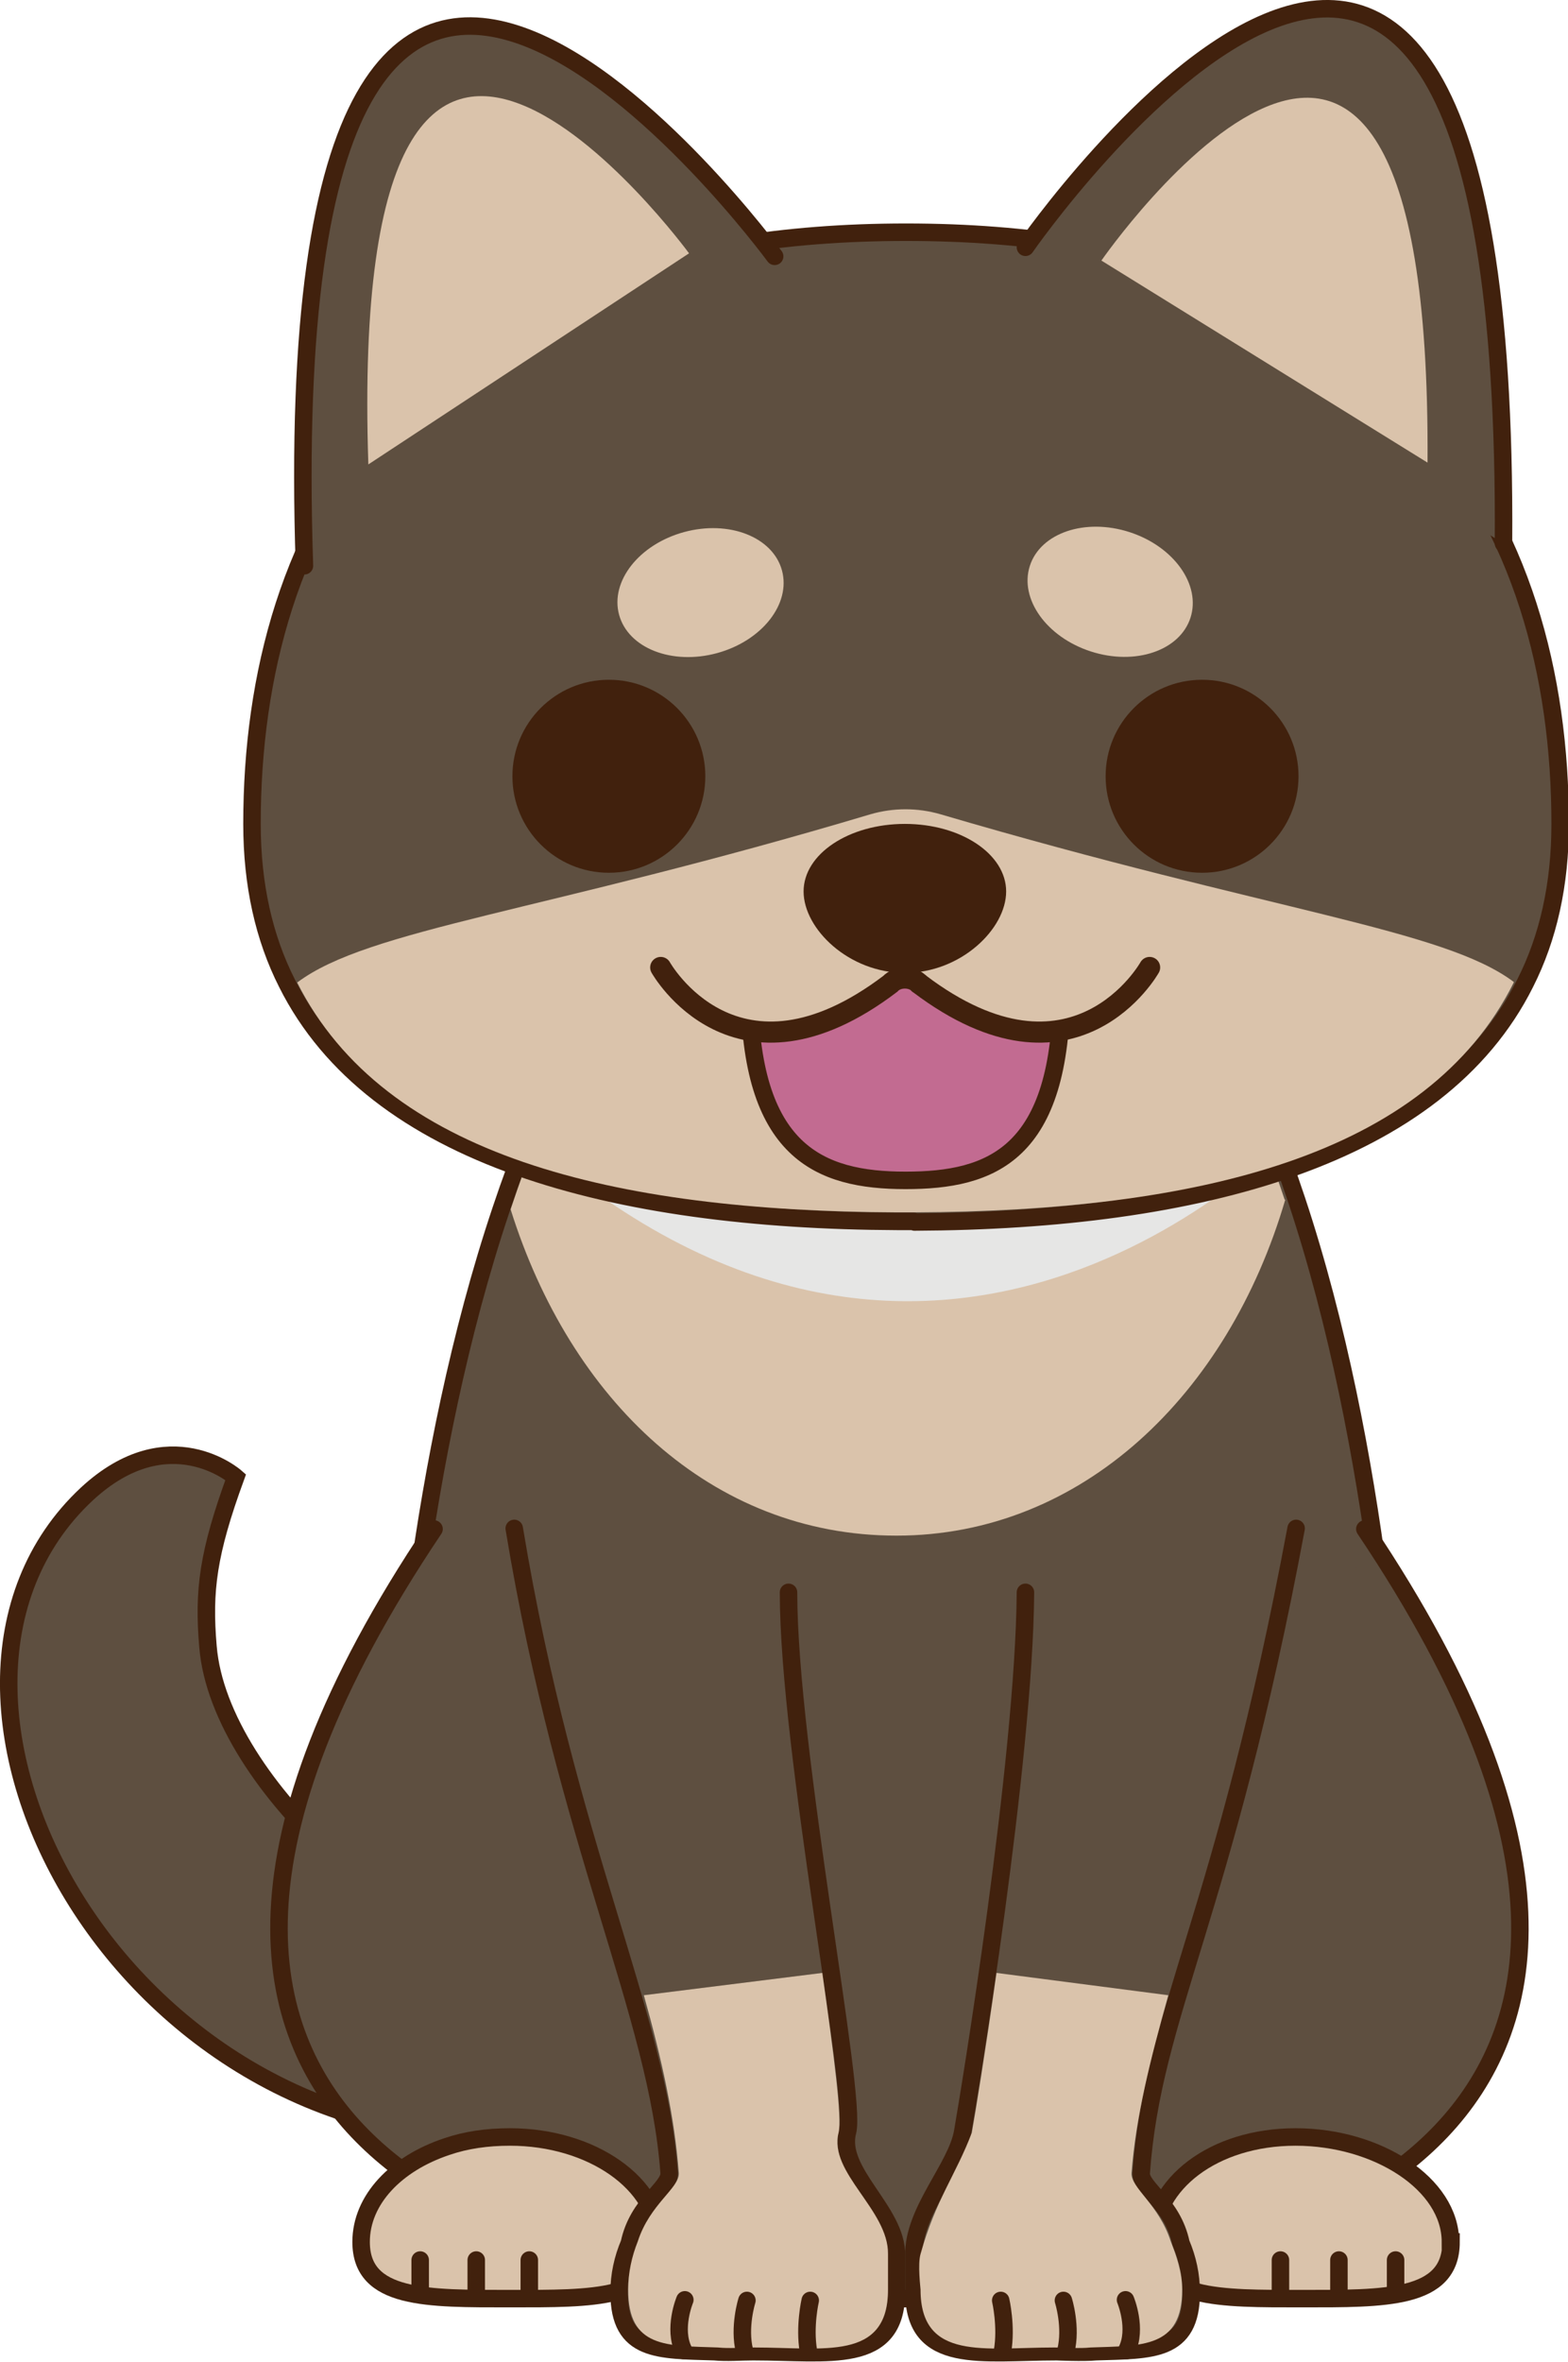
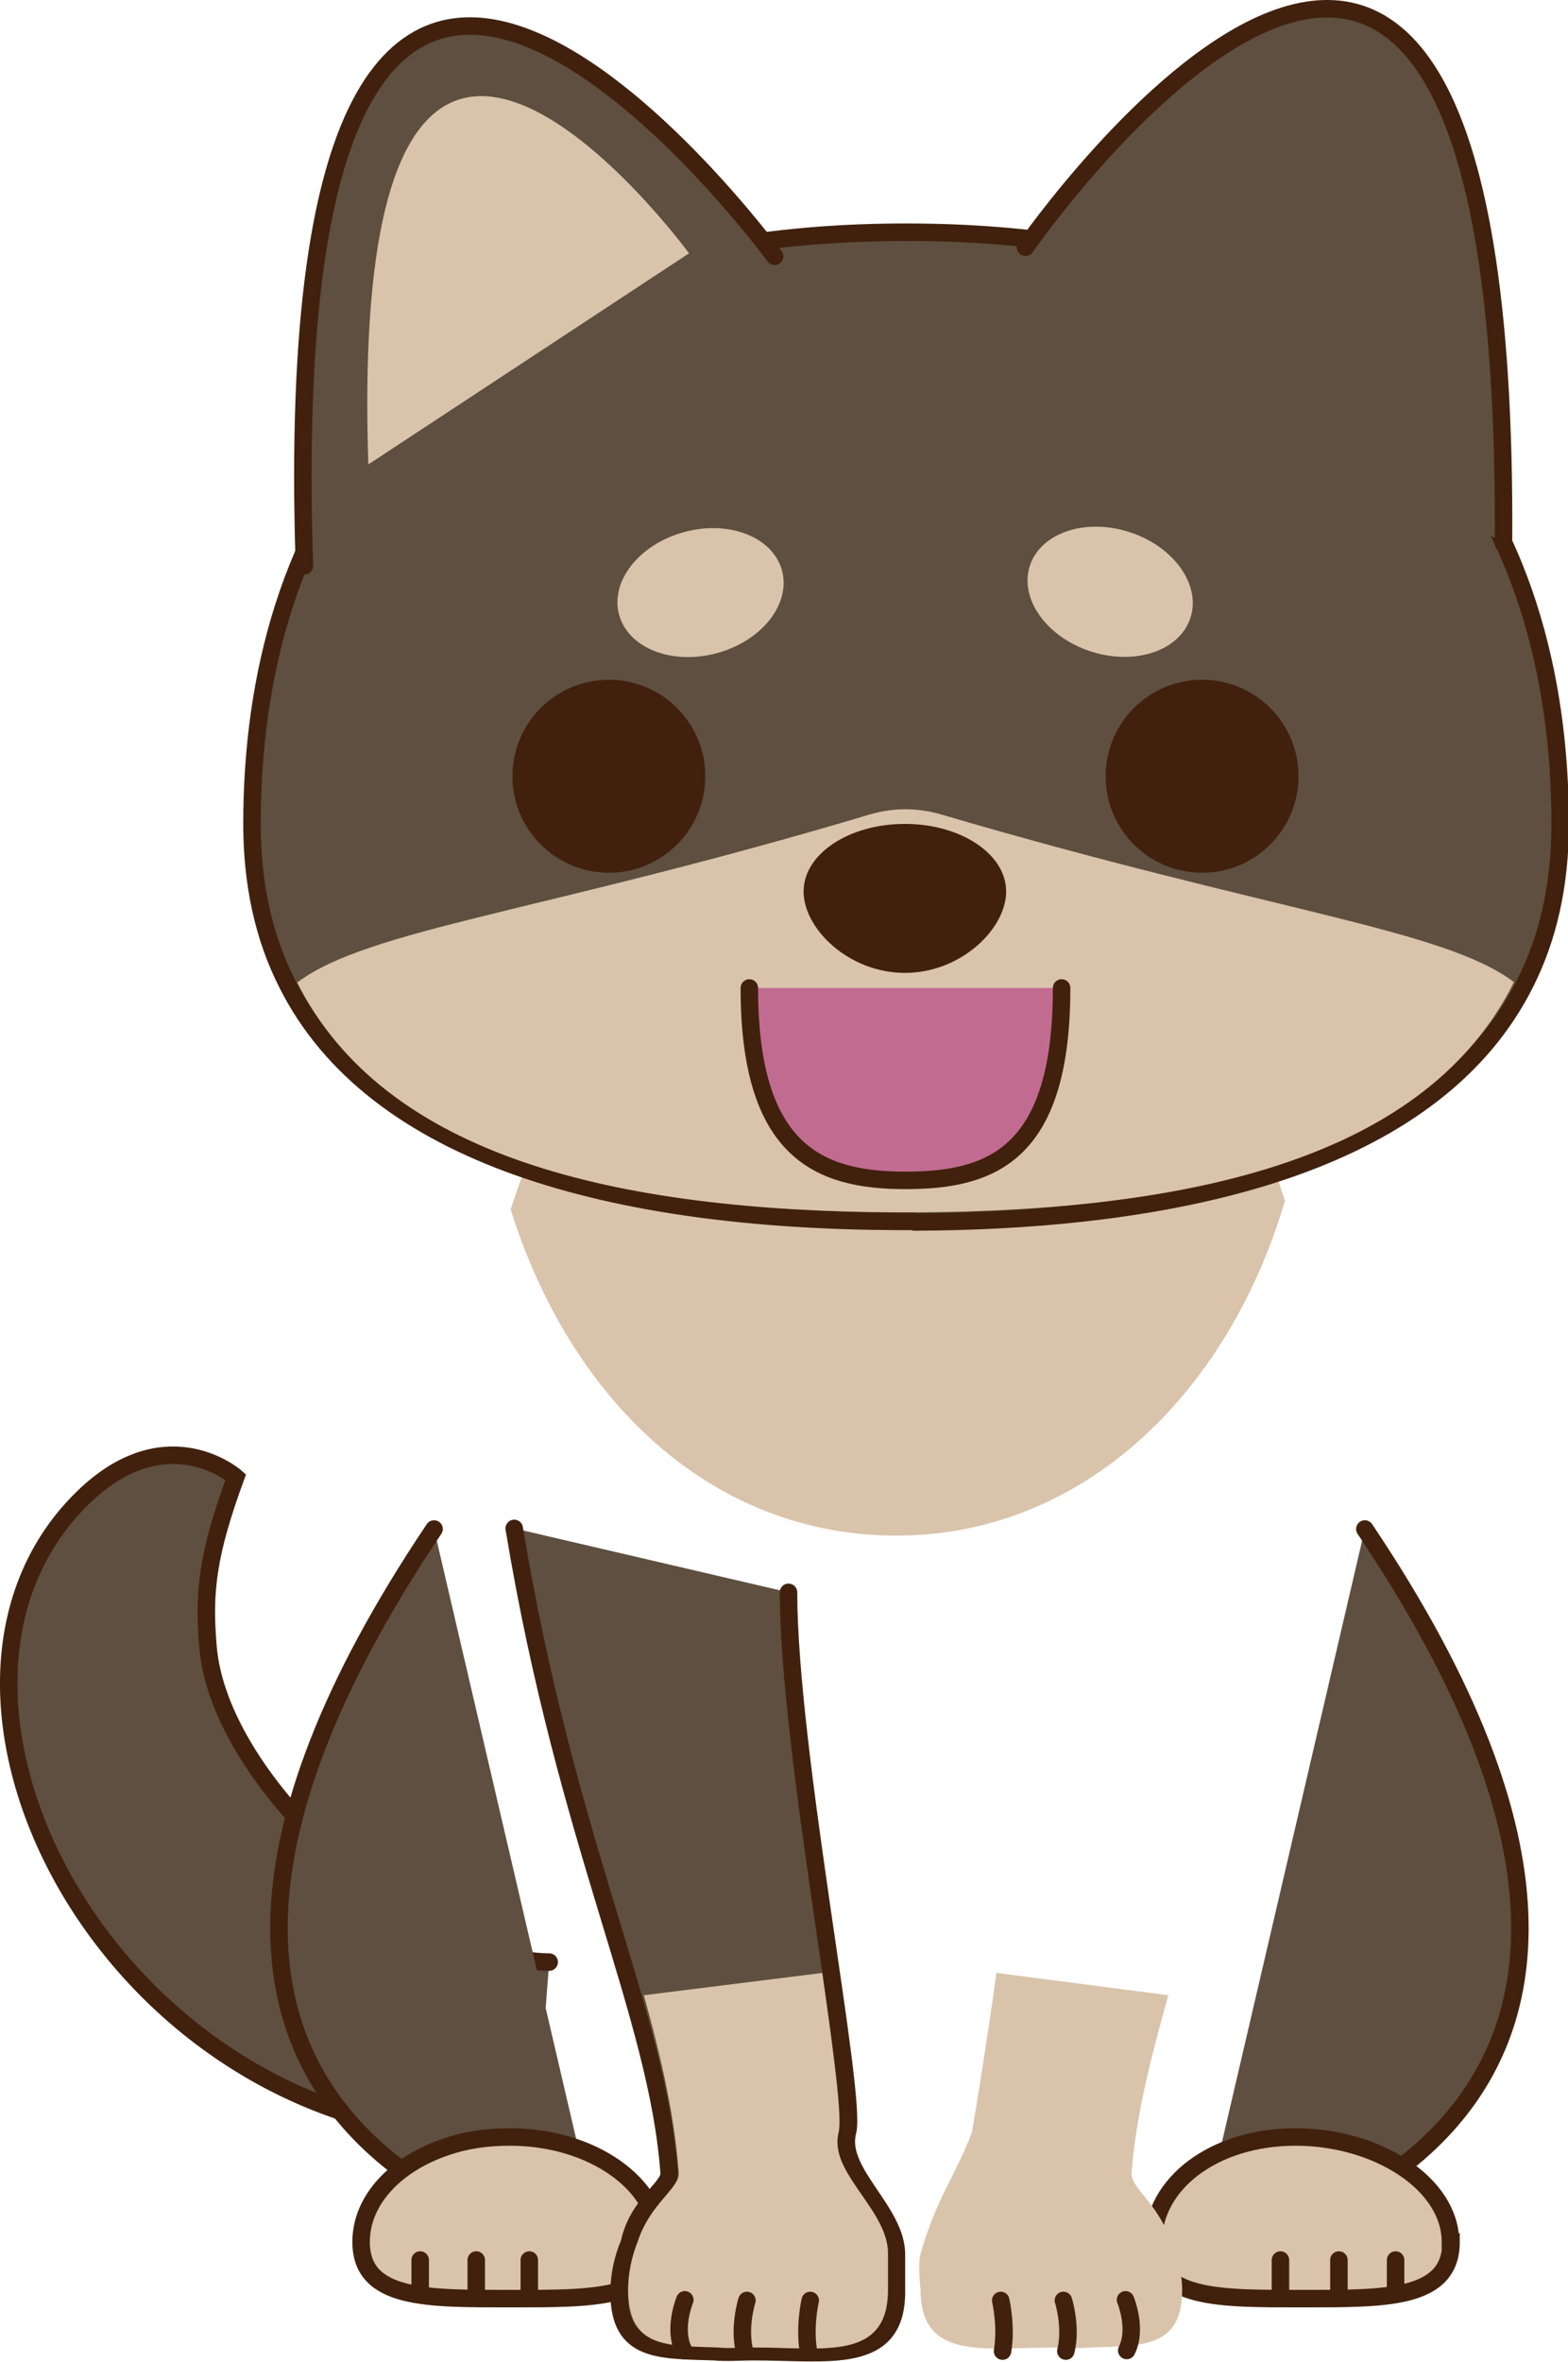
<svg xmlns="http://www.w3.org/2000/svg" viewBox="0 0 26.01 39.16">
  <defs>
    <style>.cls-1{fill:#c08e56;}.cls-1,.cls-2,.cls-3,.cls-4{stroke-width:.29px;}.cls-1,.cls-2,.cls-3,.cls-4,.cls-5{stroke:#41210d;stroke-linecap:round;stroke-miterlimit:10;}.cls-2{fill:#c26b91;}.cls-6{isolation:isolate;}.cls-7{fill:#41210d;}.cls-3,.cls-8,.cls-5{fill:#dac3ab;}.cls-4{fill:#5e4f40;}.cls-9{fill:#e6e6e5;mix-blend-mode:multiply;}.cls-5{stroke-width:.35px;}</style>
  </defs>
  <g class="cls-6">
    <g id="_レイヤー_2">
      <g id="_出店者リスト">
        <g>
          <path class="cls-4" d="m8.89,35.39c-6.81.56-11.01-7.3-7.45-10.62,1.36-1.26,2.47-.28,2.47-.28-.46,1.26-.54,1.88-.46,2.81.19,2.32,3.56,5.22,5.66,5.23" />
-           <path class="cls-4" d="m23.2,30.75c0,7.27-3.67,7.36-8.27,7.36s-8.36-.09-8.36-7.36c0-1.8.36-6.58,1.74-10.69,1.24-3.71,3.29-6.88,6.63-6.88,3.33,0,5.36,3.08,6.57,6.72,1.37,4.13,1.7,8.98,1.7,10.86Z" />
          <path class="cls-8" d="m21.32,19.89c-.95,3.24-3.38,5.57-6.45,5.57s-5.41-2.25-6.4-5.41c1.24-3.71,3.11-6.88,6.45-6.88,3.33,0,5.18,3.08,6.39,6.72Z" />
-           <path class="cls-9" d="m21.55,18.68s-5.94,6.51-13,0" />
          <path class="cls-4" d="m10,37.36s-9.92-1.41-2.8-12.01" />
          <path class="cls-4" d="m19.84,37.36s9.92-1.41,2.8-12.01" />
          <g>
            <path class="cls-3" d="m7.41,35.59c.32-.11.67-.16,1.05-.16,1.36,0,2.47.78,2.47,1.74s-1.1.94-2.47.94-2.47.02-2.47-.94c0-.7.58-1.3,1.42-1.58" />
            <line class="cls-3" x1="6.97" y1="37.97" x2="6.97" y2="37.47" />
            <line class="cls-3" x1="7.9" y1="37.97" x2="7.9" y2="37.47" />
            <line class="cls-3" x1="8.78" y1="37.97" x2="8.78" y2="37.47" />
          </g>
          <g>
            <path class="cls-3" d="m24.07,37.17c0,.96-1.1.94-2.47.94s-2.47.02-2.47-.94,1-1.74,2.36-1.74,2.57.78,2.57,1.74Z" />
            <line class="cls-3" x1="21.24" y1="37.97" x2="21.24" y2="37.47" />
            <line class="cls-3" x1="22.21" y1="37.97" x2="22.21" y2="37.47" />
            <line class="cls-3" x1="23.15" y1="37.97" x2="23.15" y2="37.47" />
          </g>
          <g>
-             <path class="cls-4" d="m17.01,26.4c-.02,2.8-.93,8.31-1.04,8.94-.1.6-.83,1.32-.81,2.06,0,.19,0,.59,0,.6,0,1.22,1.13.99,2.37.99,0,0,.44.02.65,0,.92-.03,1.58.01,1.58-.98,0-.29-.06-.56-.17-.82-.14-.66-.67-.91-.66-1.16.19-2.65,1.37-4.26,2.57-10.69" />
            <path class="cls-8" d="m16.53,32.71c-.19,1.34-.35,2.32-.41,2.65-.26.69-.6,1.11-.85,2.01-.05.17,0,.57,0,.59,0,1.19,1.07.96,2.22.96,0,0,0,0,0,0,.2,0,.41.02.6,0,.86-.03,1.52.01,1.52-.96,0-.28-.09-.55-.19-.8-.2-.62-.66-.88-.65-1.13.07-.93.31-1.88.61-2.95" />
            <path class="cls-1" d="m18.67,38.13s.2.48.02.84" />
            <path class="cls-1" d="m17.64,38.14s.14.44.04.84" />
            <path class="cls-1" d="m16.6,38.14s.1.43.03.84" />
          </g>
          <g>
            <path class="cls-4" d="m13.08,26.4c0,2.64,1.14,8.32.98,8.94-.18.68.83,1.32.81,2.06,0,.19,0,.59,0,.6,0,1.22-1.13.99-2.37.99,0,0,0,0-.01,0-.21,0-.43.02-.64,0-.92-.03-1.58.01-1.58-.98,0-.29.06-.56.17-.82.14-.66.67-.91.66-1.16-.19-2.65-1.7-5.43-2.57-10.69" />
            <path class="cls-8" d="m13.64,32.71c.19,1.34.33,2.4.27,2.65-.17.66.83,1.28.82,2.01,0,.18,0,.57,0,.59,0,1.19-1.07.96-2.22.96,0,0,0,0,0,0-.2,0-.41.02-.6,0-.86-.03-1.49.01-1.49-.96,0-.28.06-.55.16-.8.2-.62.69-.88.68-1.13-.07-.93-.28-1.88-.58-2.95" />
            <path class="cls-1" d="m11.36,38.13s-.2.48-.02.84" />
            <path class="cls-1" d="m12.39,38.14s-.14.44-.04.84" />
            <path class="cls-1" d="m13.44,38.14s-.1.43-.03.84" />
          </g>
          <path class="cls-4" d="m15.16,20.25s-.09,0-.14,0-.09,0-.14,0c-4.7-.02-8.68-1.07-10.12-3.95-.38-.75-.58-1.63-.58-2.64,0-4.94,2.57-9.81,10.85-9.81s10.85,4.87,10.85,9.81c0,1.01-.2,1.89-.58,2.64-1.44,2.88-5.42,3.94-10.13,3.96" />
          <path class="cls-8" d="m25.11,16.29c-1.44,2.88-5.25,3.79-9.95,3.81-.05,0-.09,0-.14,0s-.09,0-.14,0c-4.7-.02-8.5-.93-9.95-3.81,1.18-.89,4.05-1.16,9.51-2.79.38-.11.78-.11,1.16,0,5.51,1.62,8.34,1.9,9.51,2.78Z" />
          <path class="cls-4" d="m17.01,4.1s8.04-11.59,7.93,4.91" />
          <path class="cls-4" d="m12.85,4.25S4.5-7.12,5.05,9.38" />
          <g>
            <circle class="cls-7" cx="19.94" cy="12.87" r="1.6" />
            <circle class="cls-7" cx="10.1" cy="12.87" r="1.6" />
          </g>
          <g>
            <ellipse class="cls-8" cx="18.41" cy="9.82" rx="1.04" ry="1.4" transform="translate(3.42 24.32) rotate(-72.13)" />
            <ellipse class="cls-8" cx="11.62" cy="9.82" rx="1.4" ry="1.04" transform="translate(-2.17 3.4) rotate(-15.22)" />
          </g>
          <path class="cls-2" d="m17.61,16.38c0,2.76-1.16,3.19-2.59,3.19s-2.59-.47-2.59-3.19" />
-           <path class="cls-5" d="m19.07,16.04s-1.24,2.22-3.82.27c0,0-.01,0-.02-.02h0c-.12-.1-.32-.1-.44,0h0s-.01.01-.02.02c-2.57,1.95-3.81-.27-3.81-.27" />
          <path class="cls-7" d="m16.69,14.78c0,.62-.75,1.35-1.68,1.35s-1.68-.73-1.68-1.35.75-1.12,1.68-1.12,1.68.5,1.68,1.12Z" />
-           <path class="cls-8" d="m18.27,4.32s5.48-7.91,5.41,3.35" />
          <path class="cls-8" d="m11.43,4.2s-5.69-7.76-5.32,3.5" />
        </g>
      </g>
    </g>
  </g>
</svg>